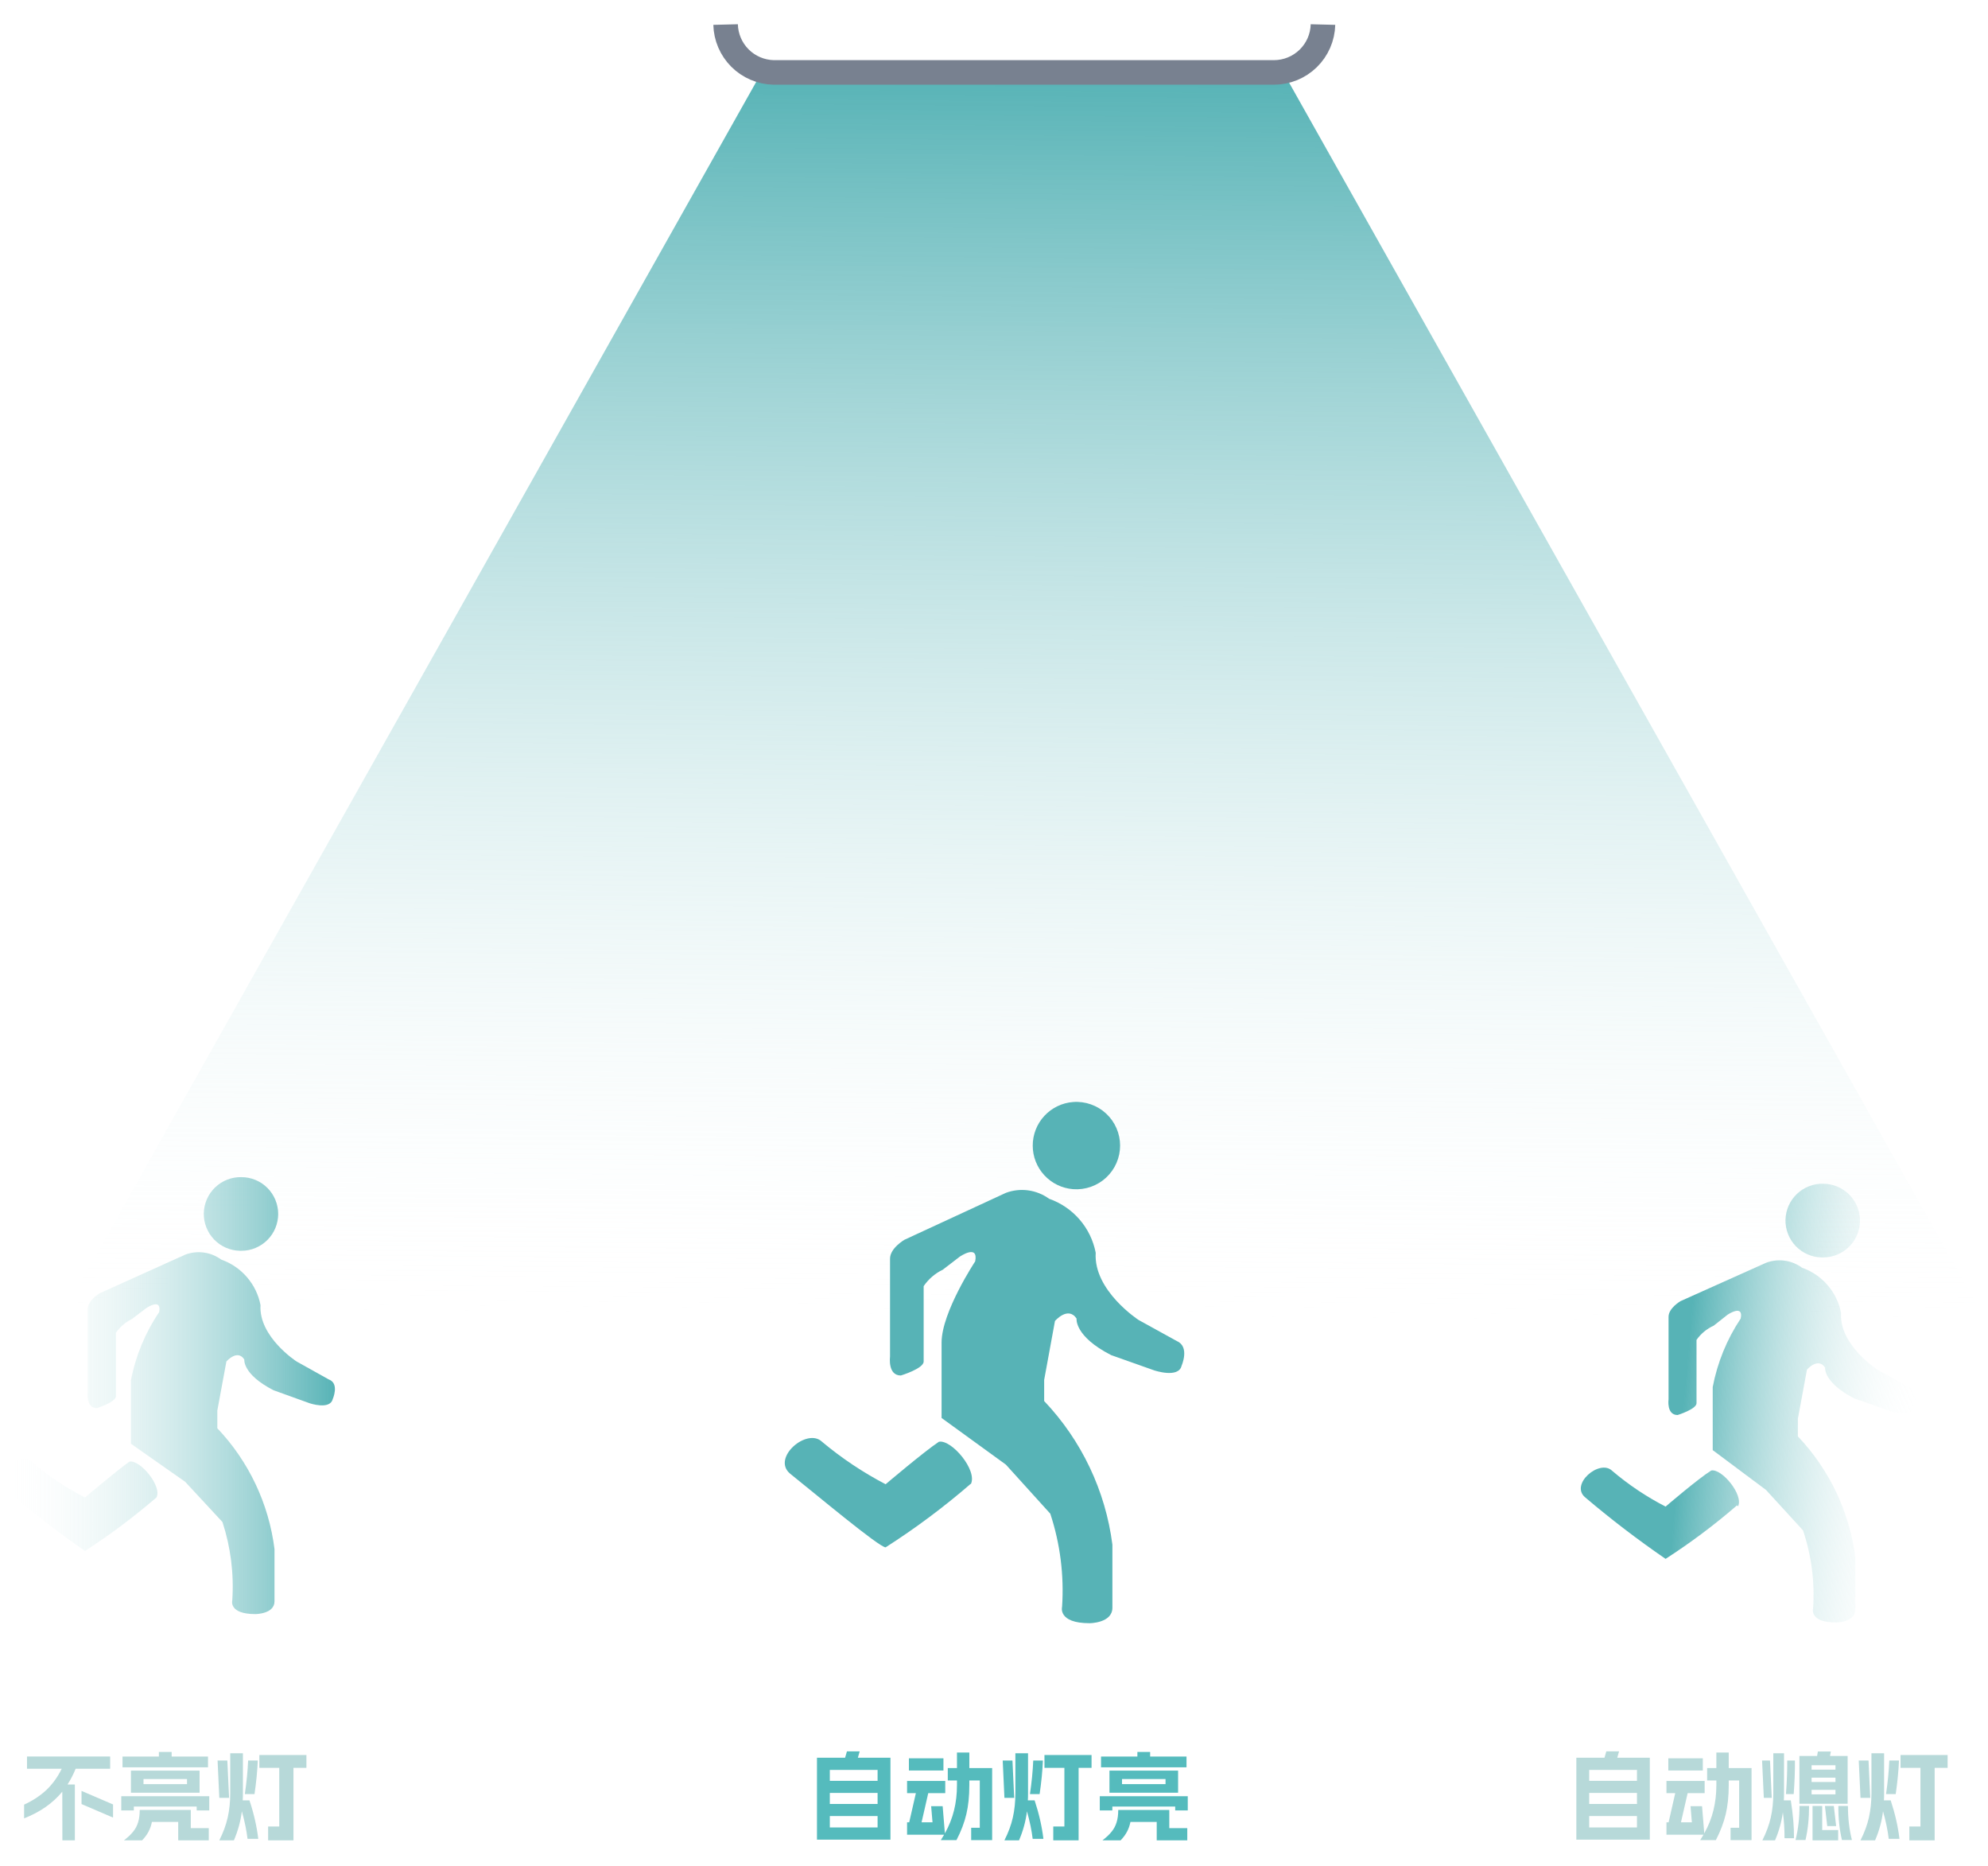
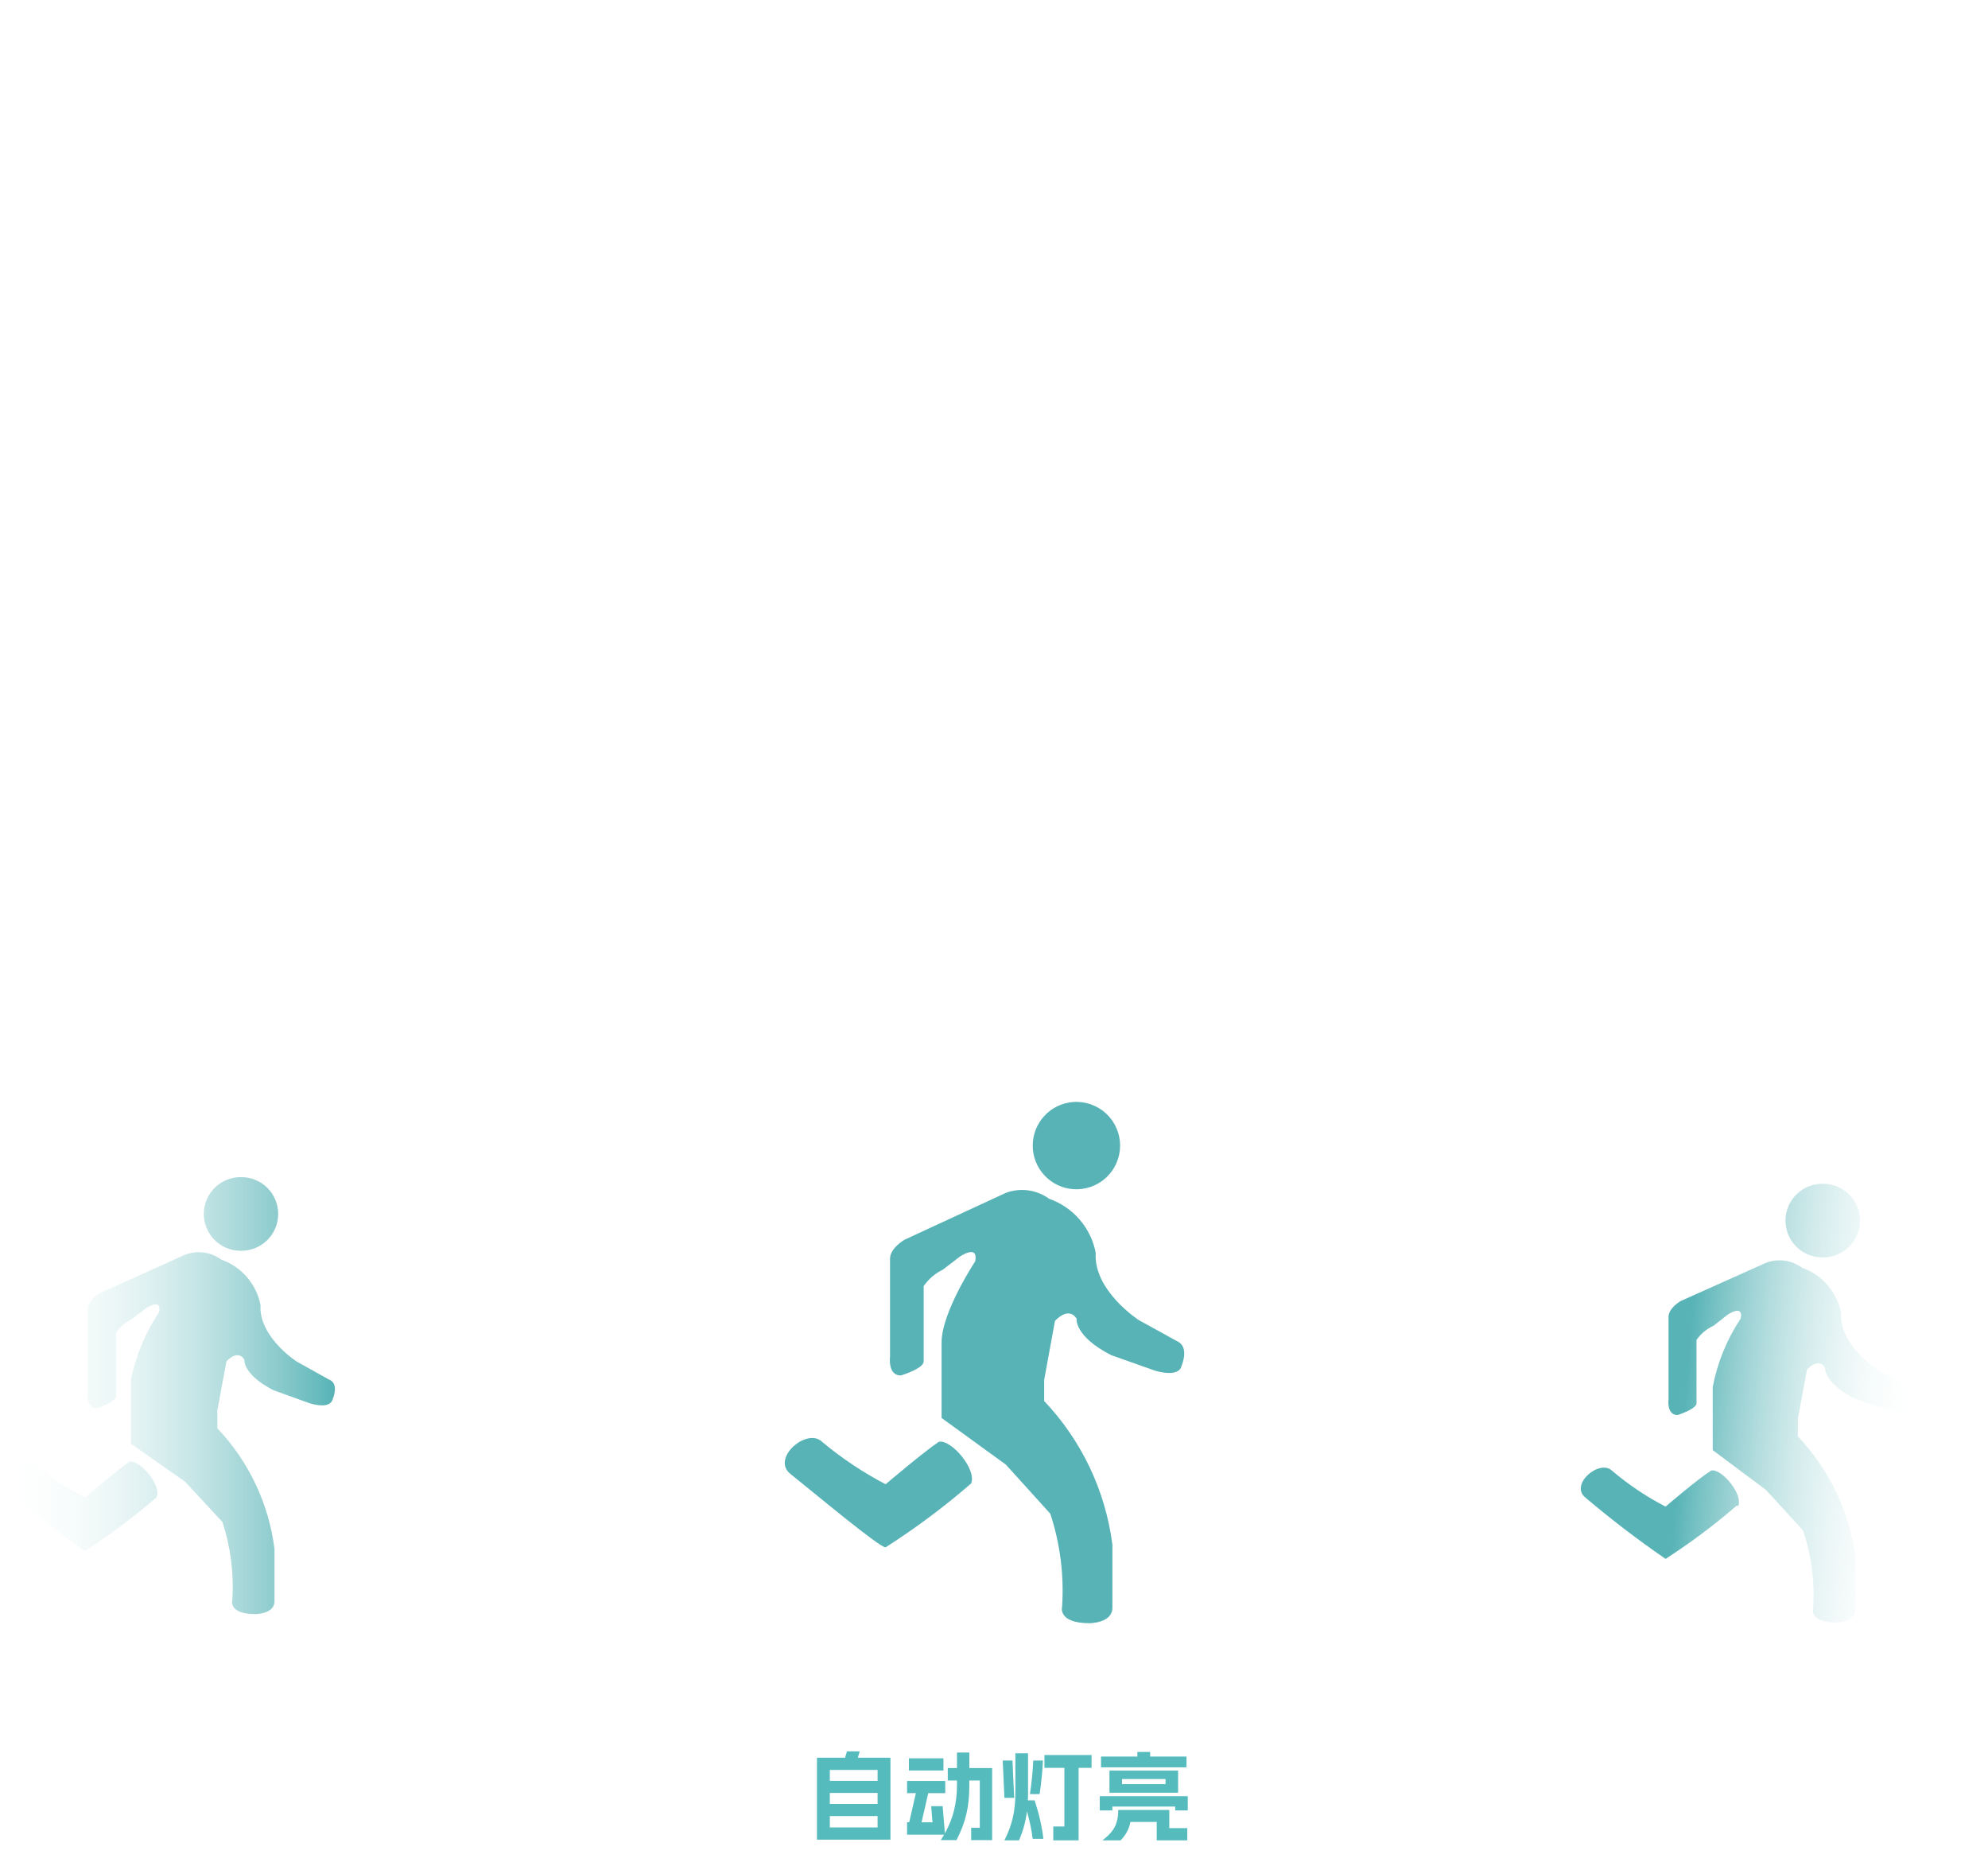
<svg xmlns="http://www.w3.org/2000/svg" width="81" height="76" viewBox="0 0 81 76" fill="none">
-   <path d="M2.414 53.8L30.854 3.26H52.464L80.914 53.8" fill="url(#paint0_linear_319_216)" />
  <path d="M7.544 60.359L9.064 61.999C9.4 63.028 9.536 64.11 9.464 65.189C9.464 65.189 9.304 65.749 10.404 65.749C10.404 65.749 11.184 65.749 11.184 65.23V63.099C10.952 61.253 10.136 59.529 8.854 58.179V57.459L9.224 55.459C9.224 55.459 9.674 54.94 9.954 55.38C9.954 55.38 9.874 55.98 11.144 56.63L12.614 57.16C12.614 57.16 13.434 57.44 13.554 56.999C13.554 56.999 13.844 56.349 13.394 56.19L12.084 55.459C12.084 55.459 10.534 54.459 10.614 53.16C10.532 52.738 10.341 52.346 10.06 52.022C9.78 51.697 9.419 51.452 9.014 51.309C8.805 51.156 8.561 51.057 8.305 51.022C8.048 50.987 7.786 51.017 7.544 51.109L4.064 52.679C4.064 52.679 3.574 52.959 3.574 53.33V56.709C3.574 56.709 3.494 57.359 3.944 57.359C3.944 57.359 4.724 57.12 4.724 56.87V54.289C4.889 54.05 5.113 53.857 5.374 53.73L5.954 53.289C5.954 53.289 6.604 52.84 6.484 53.45C5.916 54.289 5.525 55.234 5.334 56.23V58.809M9.834 50.95C10.232 50.95 10.614 50.791 10.895 50.51C11.176 50.229 11.334 49.847 11.334 49.45C11.334 49.052 11.176 48.67 10.895 48.389C10.614 48.108 10.232 47.95 9.834 47.95C9.436 47.942 9.052 48.092 8.765 48.368C8.478 48.643 8.312 49.022 8.304 49.419C8.296 49.817 8.447 50.202 8.722 50.489C8.998 50.776 9.376 50.942 9.774 50.95H9.834ZM6.374 60.999C5.454 61.791 4.482 62.519 3.464 63.179C2.328 62.39 1.233 61.542 0.184 60.639C-0.466 60.099 0.774 59.05 1.284 59.539C1.95 60.111 2.682 60.601 3.464 60.999C3.464 60.999 4.784 59.88 5.274 59.539C5.704 59.45 6.614 60.539 6.374 60.999Z" fill="url(#paint1_linear_319_216)" />
  <path d="M40.984 59.66L42.794 61.66C43.196 62.88 43.359 64.167 43.274 65.45C43.274 65.45 43.084 66.12 44.394 66.12C44.394 66.12 45.324 66.12 45.324 65.49V62.92C45.042 60.724 44.068 58.675 42.544 57.07V56.21L42.984 53.81C42.984 53.81 43.514 53.19 43.864 53.71C43.864 53.71 43.764 54.43 45.274 55.2L47.024 55.82C47.024 55.82 48.024 56.16 48.144 55.63C48.144 55.63 48.484 54.86 47.954 54.63L46.394 53.77C46.394 53.77 44.544 52.57 44.644 51.03C44.547 50.529 44.321 50.062 43.987 49.676C43.654 49.291 43.225 48.999 42.744 48.83C42.493 48.648 42.201 48.531 41.894 48.489C41.587 48.447 41.275 48.482 40.984 48.59L36.854 50.5C36.854 50.5 36.264 50.84 36.264 51.27V55.27C36.264 55.27 36.164 56.03 36.704 56.03C36.704 56.03 37.634 55.75 37.634 55.46V52.39C37.831 52.102 38.1 51.871 38.414 51.72L39.104 51.19C39.104 51.19 39.874 50.66 39.734 51.38C39.734 51.38 38.364 53.45 38.364 54.69V57.76M43.724 48.44C43.968 48.458 44.214 48.426 44.445 48.345C44.676 48.264 44.889 48.136 45.068 47.97C45.248 47.803 45.391 47.601 45.489 47.377C45.587 47.152 45.638 46.91 45.638 46.665C45.638 46.42 45.587 46.177 45.489 45.953C45.391 45.728 45.248 45.526 45.068 45.36C44.889 45.193 44.676 45.066 44.445 44.985C44.214 44.904 43.968 44.871 43.724 44.89C43.276 44.923 42.858 45.125 42.553 45.454C42.247 45.783 42.078 46.216 42.078 46.665C42.078 47.114 42.247 47.546 42.553 47.875C42.858 48.205 43.276 48.406 43.724 48.44ZM39.554 60.44C38.462 61.386 37.302 62.252 36.084 63.03C35.824 63.03 33.244 60.87 32.194 60.03C31.424 59.39 32.884 58.14 33.494 58.73C34.293 59.398 35.161 59.978 36.084 60.46C36.084 60.46 37.664 59.12 38.254 58.73C38.764 58.62 39.844 59.9 39.554 60.46V60.44Z" fill="url(#paint2_linear_319_216)" />
  <path d="M71.954 60.69L73.464 62.34C73.808 63.363 73.947 64.444 73.874 65.52C73.874 65.52 73.704 66.09 74.814 66.09C74.814 66.09 75.594 66.09 75.594 65.56V63.43C75.356 61.584 74.536 59.861 73.254 58.51V57.79L73.624 55.79C73.624 55.79 74.074 55.27 74.364 55.71C74.364 55.71 74.284 56.31 75.544 56.96L77.024 57.48C77.024 57.48 77.844 57.77 77.964 57.32C77.964 57.32 78.254 56.68 77.804 56.52L76.494 55.79C76.494 55.79 74.934 54.79 75.014 53.49C74.935 53.069 74.746 52.677 74.467 52.352C74.188 52.027 73.828 51.782 73.424 51.64C73.216 51.487 72.972 51.388 72.715 51.353C72.458 51.318 72.197 51.348 71.954 51.44L68.474 53C68.474 53 67.984 53.28 67.984 53.64V57C67.984 57 67.894 57.64 68.354 57.64C68.354 57.64 69.124 57.4 69.124 57.16V54.58C69.301 54.327 69.543 54.127 69.824 54L70.394 53.55C70.394 53.55 71.054 53.11 70.924 53.71C70.362 54.554 69.974 55.503 69.784 56.5V59.07M74.284 51.22C74.682 51.22 75.064 51.062 75.345 50.781C75.626 50.499 75.784 50.118 75.784 49.72C75.784 49.322 75.626 48.941 75.345 48.66C75.064 48.378 74.682 48.22 74.284 48.22C74.087 48.215 73.891 48.25 73.708 48.321C73.524 48.392 73.356 48.499 73.213 48.635C73.071 48.771 72.957 48.934 72.877 49.114C72.797 49.294 72.754 49.488 72.749 49.685C72.745 49.882 72.779 50.078 72.85 50.262C72.921 50.446 73.028 50.614 73.164 50.756C73.3 50.899 73.463 51.013 73.643 51.093C73.823 51.172 74.017 51.215 74.214 51.22H74.284ZM70.774 61.32C69.857 62.114 68.884 62.842 67.864 63.5C66.733 62.723 65.641 61.889 64.594 61C63.944 60.47 65.174 59.42 65.684 59.91C66.352 60.479 67.084 60.969 67.864 61.37C67.864 61.37 69.194 60.23 69.724 59.9C70.154 59.81 71.054 60.9 70.814 61.36L70.774 61.32Z" fill="url(#paint3_linear_319_216)" />
  <path d="M36.281 74.937H33.287V71.6H34.433L34.508 71.34H35.028L34.953 71.6H36.281V74.937ZM35.757 74.44V73.975H33.811V74.44H35.757ZM35.757 73.483V73.034H33.811V73.483H35.757ZM35.757 72.541V72.096H33.811V72.541H35.757ZM38.333 74.956C38.404 74.844 38.449 74.77 38.467 74.736H36.958V74.231H37.045L37.317 73.042H36.958V72.545H38.514V73.042H37.821L37.549 74.231H37.995L37.939 73.574H38.408L38.499 74.681C38.669 74.376 38.794 74.062 38.873 73.739C38.952 73.416 38.991 73.079 38.991 72.727V72.526H38.617V72.021H38.991V71.387H39.495V72.021H40.425V74.956H39.57V74.452H39.921V72.526H39.495V72.727C39.495 73.165 39.455 73.556 39.373 73.901C39.292 74.245 39.158 74.597 38.971 74.956H38.333ZM37.033 71.624H38.44V72.12H37.033V71.624ZM40.925 74.964C41.086 74.647 41.2 74.337 41.268 74.034C41.337 73.73 41.371 73.4 41.371 73.046V71.419H41.887V73.046C41.887 73.177 41.884 73.274 41.879 73.337H42.155C42.333 73.876 42.453 74.398 42.513 74.905H42.076C42.034 74.556 41.956 74.182 41.843 73.782C41.794 74.184 41.686 74.578 41.52 74.964H40.925ZM41.252 71.714L41.323 73.235H40.925L40.855 71.714H41.252ZM41.965 73.081C42.036 72.598 42.081 72.142 42.099 71.714H42.493C42.475 72.142 42.43 72.598 42.359 73.081H41.965ZM42.556 71.49H44.475V72.013H43.947V74.964H42.915V74.401H43.368V72.013H42.556V71.49ZM44.92 74.964C45.078 74.844 45.203 74.725 45.294 74.61C45.386 74.497 45.453 74.371 45.495 74.231C45.54 74.09 45.562 73.922 45.562 73.727H47.642V74.468H48.375V74.964H47.13V74.216H46.059C46.03 74.36 45.984 74.492 45.921 74.61C45.858 74.731 45.771 74.849 45.661 74.964H44.92ZM44.81 73.168H48.395V73.747H47.883V73.589H45.322V73.747H44.81V73.168ZM44.861 71.553H46.342V71.364H46.862V71.553H48.344V71.99H44.861V71.553ZM45.204 72.124H48.001V73.026H45.204V72.124ZM47.489 72.675V72.467H45.716V72.675H47.489Z" fill="#55BBBD" />
-   <path d="M2.538 72.983C2.152 73.453 1.633 73.815 0.982 74.07V73.511C1.342 73.345 1.646 73.144 1.896 72.908C2.145 72.669 2.351 72.383 2.514 72.049H1.1V71.549H4.488V72.049H3.082C2.99 72.278 2.879 72.492 2.751 72.691H3.05V74.964H2.542L2.538 72.983ZM3.322 72.951L4.606 73.503V74.038L3.322 73.487V72.951ZM5.051 74.964C5.209 74.844 5.334 74.725 5.426 74.61C5.518 74.497 5.585 74.371 5.627 74.231C5.671 74.09 5.693 73.922 5.693 73.727H7.774V74.468H8.506V74.964H7.261V74.216H6.19C6.161 74.36 6.115 74.492 6.052 74.61C5.989 74.731 5.902 74.849 5.792 74.964H5.051ZM4.941 73.168H8.526V73.747H8.014V73.589H5.453V73.747H4.941V73.168ZM4.992 71.553H6.474V71.364H6.994V71.553H8.475V71.99H4.992V71.553ZM5.335 72.124H8.132V73.026H5.335V72.124ZM7.62 72.675V72.467H5.847V72.675H7.62ZM8.936 74.964C9.096 74.647 9.21 74.337 9.278 74.034C9.347 73.73 9.381 73.4 9.381 73.046V71.419H9.897V73.046C9.897 73.177 9.894 73.274 9.889 73.337H10.165C10.344 73.876 10.463 74.398 10.523 74.905H10.086C10.044 74.556 9.967 74.182 9.854 73.782C9.804 74.184 9.696 74.578 9.531 74.964H8.936ZM9.263 71.714L9.334 73.235H8.936L8.865 71.714H9.263ZM9.976 73.081C10.047 72.598 10.091 72.142 10.11 71.714H10.504C10.485 72.142 10.441 72.598 10.37 73.081H9.976ZM10.567 71.49H12.485V72.013H11.957V74.964H10.925V74.401H11.378V72.013H10.567V71.49Z" fill="#B7D9D9" />
-   <path d="M67.221 74.937H64.227V71.6H65.374L65.448 71.34H65.968L65.894 71.6H67.221V74.937ZM66.697 74.44V73.975H64.751V74.44H66.697ZM66.697 73.483V73.034H64.751V73.483H66.697ZM66.697 72.541V72.096H64.751V72.541H66.697ZM69.274 74.956C69.345 74.844 69.389 74.77 69.408 74.736H67.899V74.231H67.986L68.257 73.042H67.899V72.545H69.455V73.042H68.762L68.49 74.231H68.935L68.88 73.574H69.349L69.439 74.681C69.61 74.376 69.735 74.062 69.813 73.739C69.892 73.416 69.932 73.079 69.932 72.727V72.526H69.557V72.021H69.932V71.387H70.436V72.021H71.366V74.956H70.511V74.452H70.861V72.526H70.436V72.727C70.436 73.165 70.395 73.556 70.314 73.901C70.232 74.245 70.098 74.597 69.912 74.956H69.274ZM67.974 71.624H69.38V72.12H67.974V71.624ZM74.037 71.529L74.068 71.348H74.596L74.564 71.529H75.281V73.475H73.316V71.529H74.037ZM72.118 71.714L72.189 73.235H71.866L71.795 71.714H72.118ZM71.807 74.964C71.967 74.647 72.081 74.337 72.15 74.034C72.218 73.73 72.252 73.4 72.252 73.046V71.419H72.689V73.046C72.689 73.177 72.687 73.274 72.681 73.337H72.965C73.057 73.915 73.1 74.428 73.095 74.878H72.709C72.712 74.523 72.689 74.171 72.642 73.822C72.587 74.218 72.481 74.599 72.323 74.964H71.807ZM72.768 73.081C72.805 72.593 72.822 72.137 72.819 71.714H73.134C73.137 72.137 73.12 72.593 73.083 73.081H72.768ZM73.158 74.952C73.266 74.519 73.32 74.057 73.32 73.566H73.71C73.71 74.073 73.661 74.535 73.564 74.952H73.158ZM74.785 73.093V72.908H73.812V73.093H74.785ZM74.785 72.589V72.411H73.812V72.589H74.785ZM74.785 72.085V71.907H73.812V72.085H74.785ZM73.851 73.566H74.245V74.547H74.895V74.964H73.851V73.566ZM74.718 73.566L74.813 74.385H74.45L74.356 73.566H74.718ZM75.293 73.566C75.293 74.057 75.347 74.519 75.455 74.952H75.049C74.947 74.516 74.898 74.054 74.903 73.566H75.293ZM75.805 74.964C75.966 74.647 76.08 74.337 76.148 74.034C76.216 73.73 76.251 73.4 76.251 73.046V71.419H76.767V73.046C76.767 73.177 76.764 73.274 76.759 73.337H77.035C77.213 73.876 77.333 74.398 77.393 74.905H76.956C76.914 74.556 76.836 74.182 76.723 73.782C76.674 74.184 76.566 74.578 76.4 74.964H75.805ZM76.132 71.714L76.203 73.235H75.805L75.734 71.714H76.132ZM76.846 73.081C76.916 72.598 76.961 72.142 76.979 71.714H77.373C77.355 72.142 77.31 72.598 77.24 73.081H76.846ZM77.436 71.49H79.355V72.013H78.827V74.964H77.795V74.401H78.248V72.013H77.436V71.49Z" fill="#B7D9D9" />
-   <path d="M53.904 1C53.891 1.522 53.675 2.018 53.301 2.382C52.927 2.746 52.426 2.95 51.904 2.95H31.514C31.001 2.937 30.512 2.728 30.149 2.365C29.786 2.002 29.577 1.513 29.564 1" stroke="#788190" stroke-miterlimit="10" />
  <defs>
    <linearGradient id="paint0_linear_319_216" x1="41.408" y1="53.851" x2="41.808" y2="3.032" gradientUnits="userSpaceOnUse">
      <stop stop-color="white" stop-opacity="0" />
      <stop offset="1" stop-color="#57B3B6" />
    </linearGradient>
    <linearGradient id="paint1_linear_319_216" x1="0.004" y1="56.849" x2="13.644" y2="56.849" gradientUnits="userSpaceOnUse">
      <stop stop-color="white" stop-opacity="0" />
      <stop offset="1" stop-color="#57B3B6" />
    </linearGradient>
    <linearGradient id="paint2_linear_319_216" x1="32.014" y1="55.49" x2="48.254" y2="55.49" gradientUnits="userSpaceOnUse">
      <stop stop-color="#57B3B6" />
    </linearGradient>
    <linearGradient id="paint3_linear_319_216" x1="79.394" y1="57.61" x2="68.634" y2="56.67" gradientUnits="userSpaceOnUse">
      <stop offset="0.1" stop-color="white" stop-opacity="0" />
      <stop offset="1" stop-color="#57B3B6" />
    </linearGradient>
  </defs>
</svg>